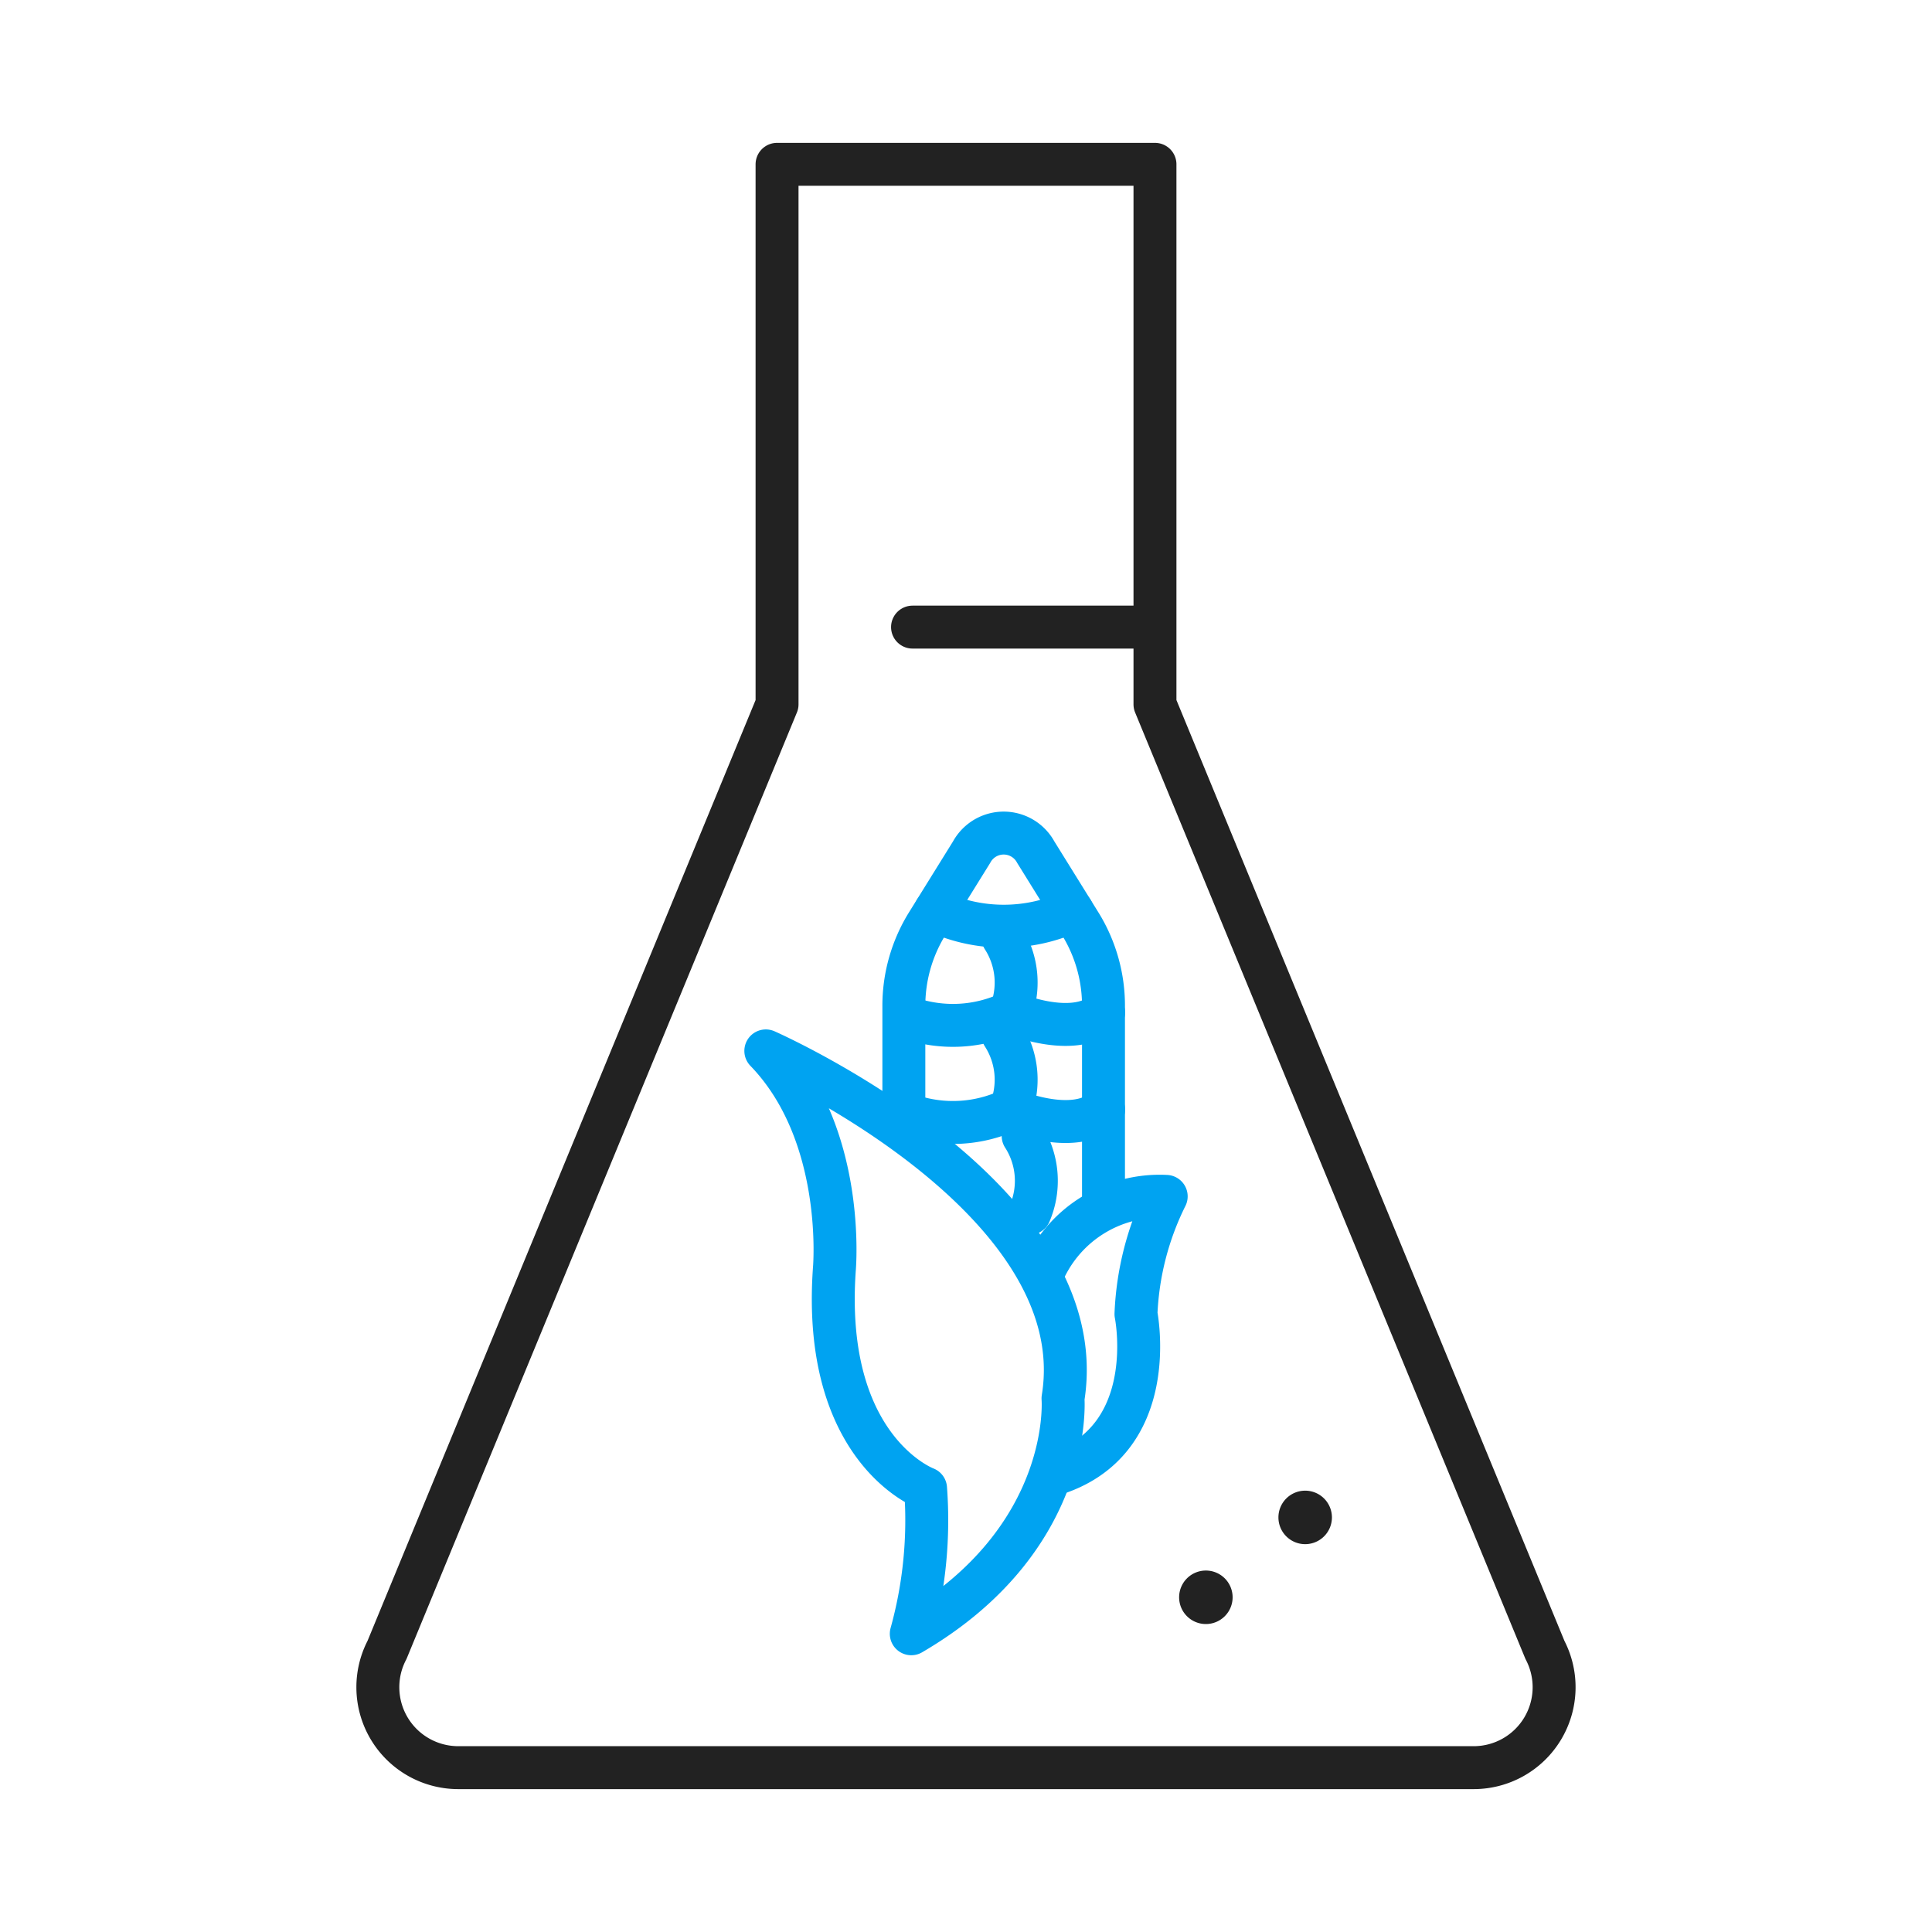
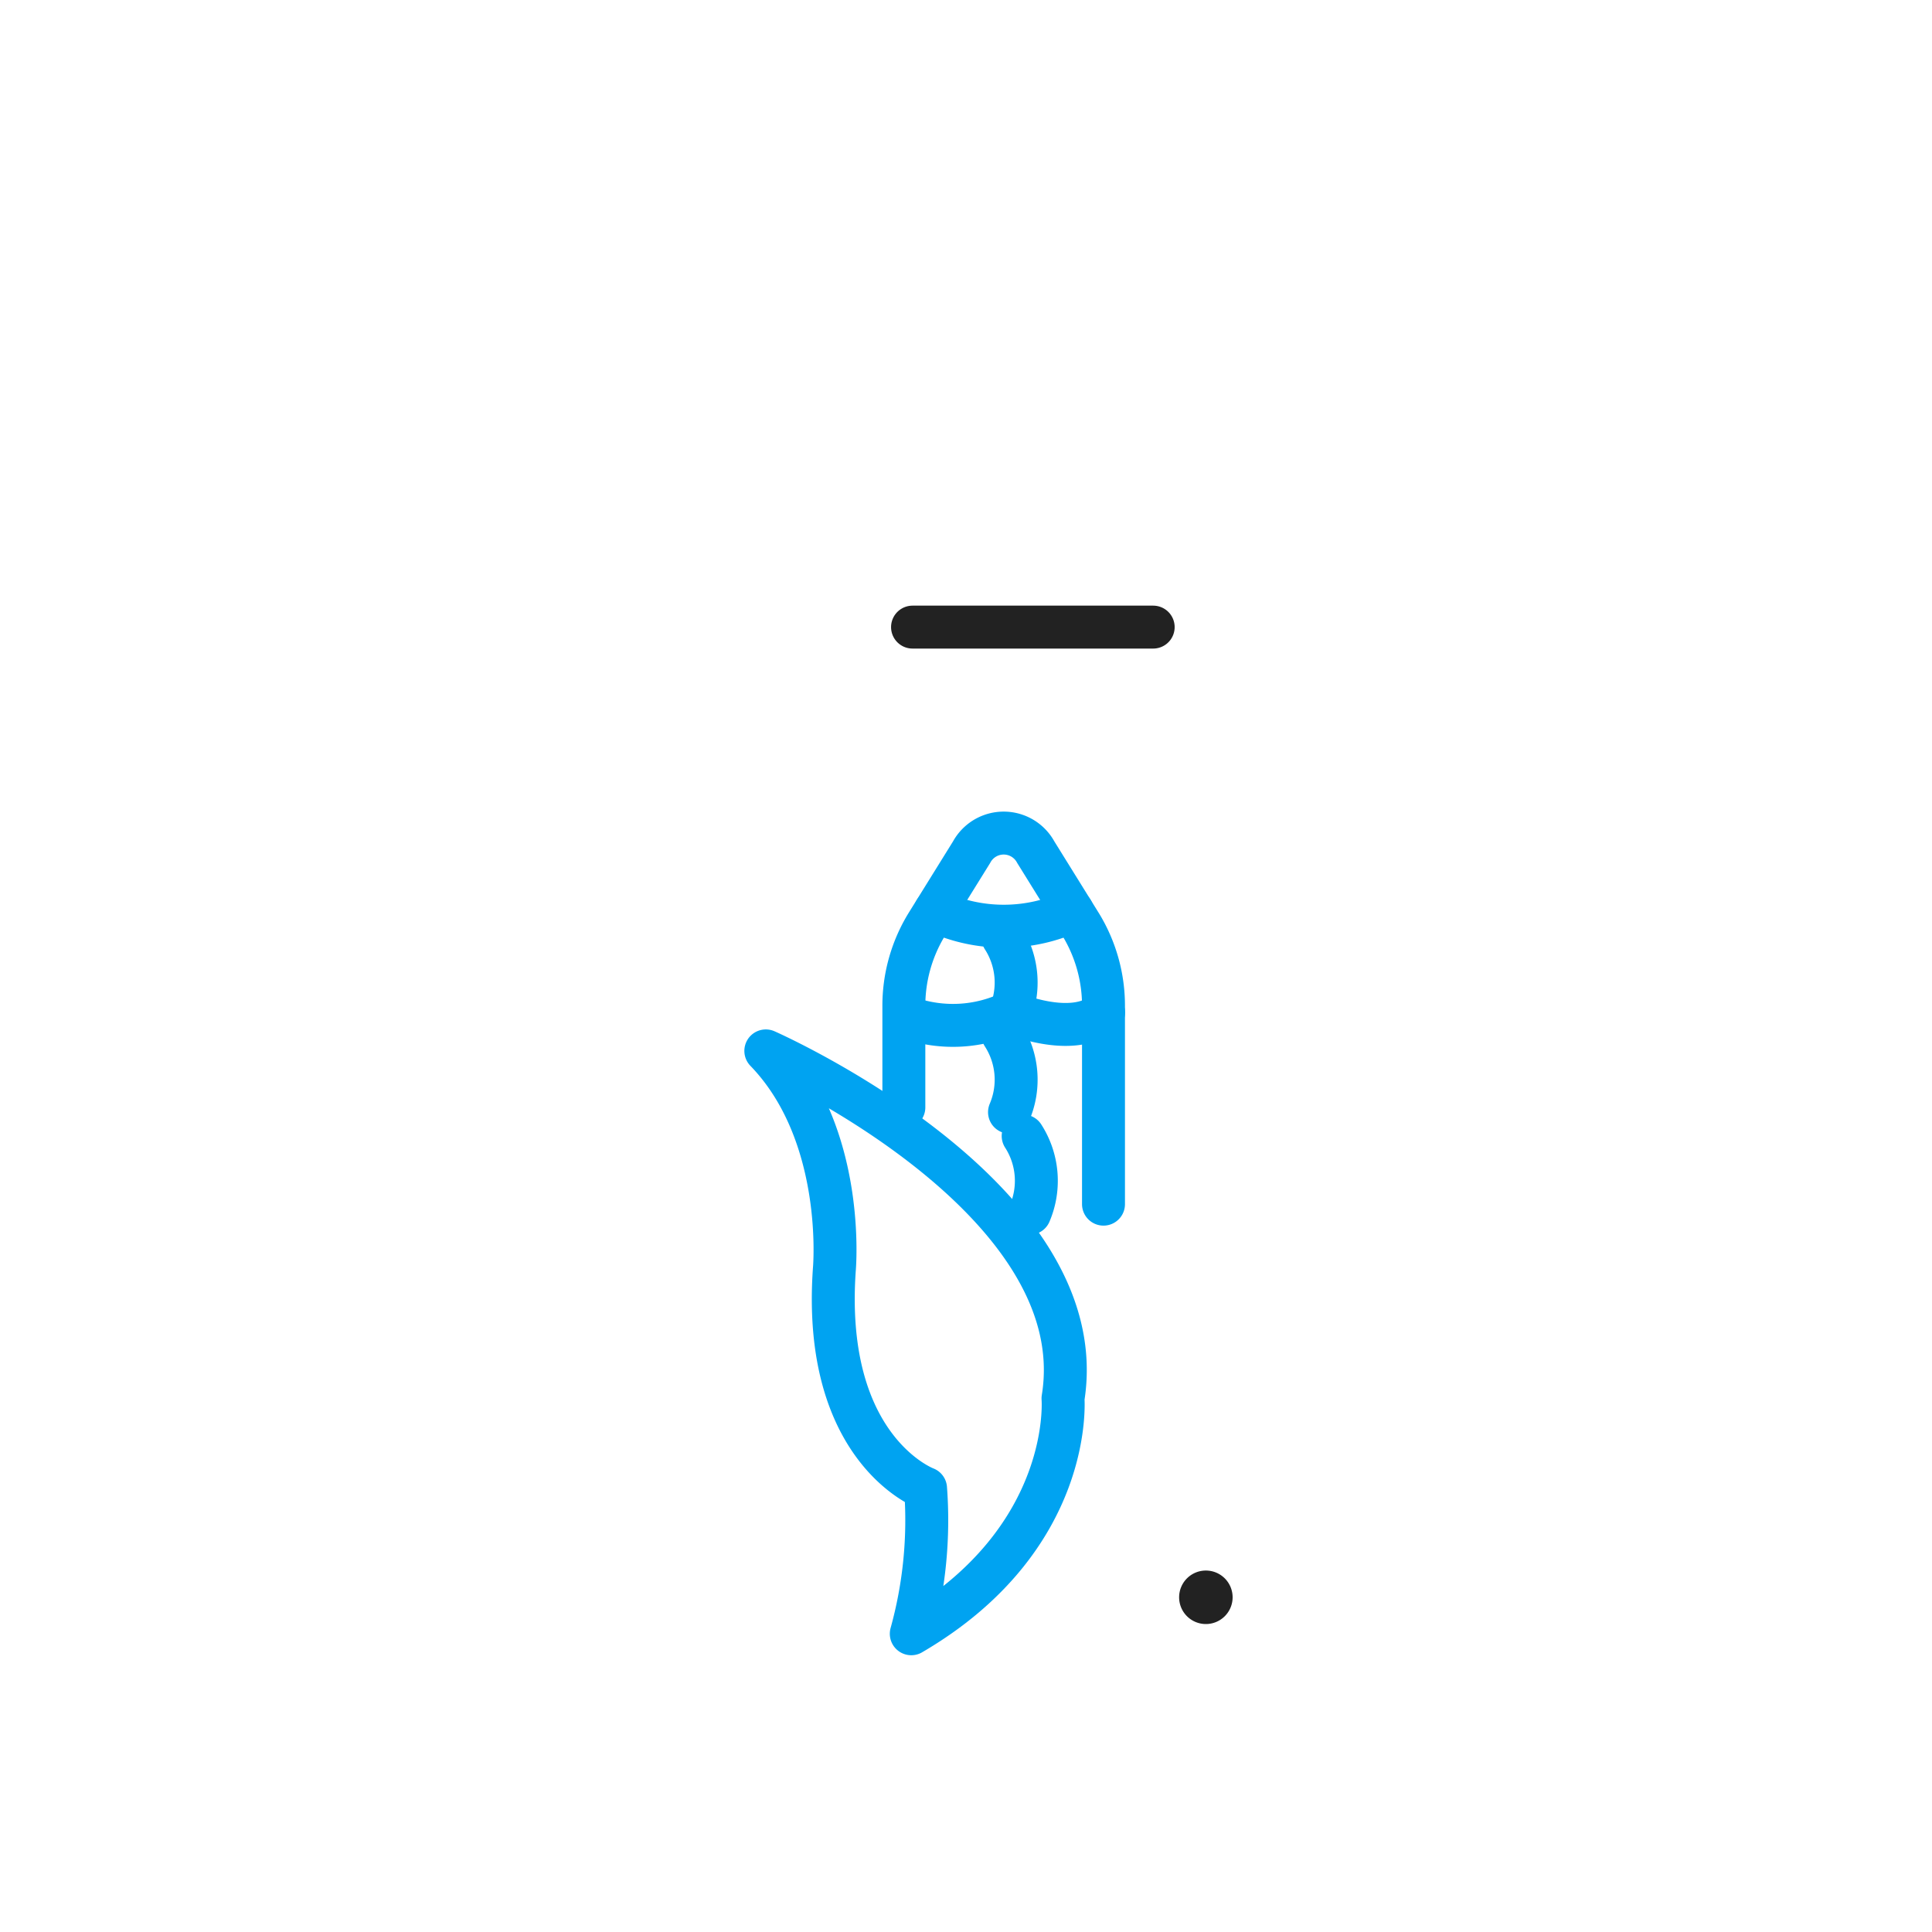
<svg xmlns="http://www.w3.org/2000/svg" width="90" height="90" viewBox="0 0 90 90">
  <defs>
    <clipPath id="clip-path">
      <rect id="사각형_3678" data-name="사각형 3678" width="90" height="90" fill="none" />
    </clipPath>
  </defs>
  <g id="ico" clip-path="url(#clip-path)">
    <g id="그룹_4993" data-name="그룹 4993">
      <g id="그룹_4992" data-name="그룹 4992" clip-path="url(#clip-path)">
-         <path id="패스_13401" data-name="패스 13401" d="M32.728,31.3V6.145H50.333V31.3L68.5,75.351a3.747,3.747,0,0,1-3.321,5.483h-47.3a3.747,3.747,0,0,1-3.321-5.483Z" transform="translate(3.47 1.51)" fill="none" stroke="#222" stroke-linecap="round" stroke-linejoin="round" stroke-width="2" />
        <path id="패스_13402" data-name="패스 13402" d="M33.8,43.932V39.24a7.264,7.264,0,0,1,1.055-3.812l2.1-3.383a1.7,1.7,0,0,1,2.991,0l2.1,3.383A7.253,7.253,0,0,1,43.1,39.24v9.2" transform="translate(8.305 7.654)" fill="none" stroke="#00a3f1" stroke-linecap="round" stroke-linejoin="round" stroke-width="2" />
        <path id="패스_13403" data-name="패스 13403" d="M28.639,39.3s15.378,6.764,13.844,16.189c0,0,.542,6.52-7.068,10.963a19.781,19.781,0,0,0,.665-6.771s-4.837-1.788-4.249-10.2C31.832,49.477,32.406,43.193,28.639,39.3Z" transform="translate(7.036 9.655)" fill="none" stroke="#00a3f1" stroke-linecap="round" stroke-linejoin="round" stroke-width="2" />
-         <path id="패스_13404" data-name="패스 13404" d="M38.944,48.474a5.927,5.927,0,0,1,5.814-3.732,13.534,13.534,0,0,0-1.408,5.483s1.224,6-3.949,7.5" transform="translate(9.568 10.99)" fill="none" stroke="#00a3f1" stroke-linecap="round" stroke-linejoin="round" stroke-width="2" />
        <path id="패스_13405" data-name="패스 13405" d="M37.812,38.668a3.857,3.857,0,0,0-.305-3.6" transform="translate(9.215 8.616)" fill="none" stroke="#00a3f1" stroke-linecap="round" stroke-linejoin="round" stroke-width="2" />
        <path id="패스_13406" data-name="패스 13406" d="M34.974,34.068a7.551,7.551,0,0,0,6.385,0" transform="translate(8.592 8.37)" fill="none" stroke="#00a3f1" stroke-linecap="round" stroke-linejoin="round" stroke-width="2" />
        <path id="패스_13407" data-name="패스 13407" d="M34.008,38.126a6.254,6.254,0,0,0,4.707-.264s2.882,1.256,4.34,0" transform="translate(8.355 9.302)" fill="none" stroke="#00a3f1" stroke-linecap="round" stroke-linejoin="round" stroke-width="2" />
        <path id="패스_13408" data-name="패스 13408" d="M37.812,42.3a3.857,3.857,0,0,0-.305-3.6" transform="translate(9.215 9.508)" fill="none" stroke="#00a3f1" stroke-linecap="round" stroke-linejoin="round" stroke-width="2" />
        <path id="패스_13409" data-name="패스 13409" d="M38.568,46.081a3.855,3.855,0,0,0-.305-3.6" transform="translate(9.4 10.438)" fill="none" stroke="#00a3f1" stroke-linecap="round" stroke-linejoin="round" stroke-width="2" />
-         <path id="패스_13410" data-name="패스 13410" d="M34.008,41.757a6.254,6.254,0,0,0,4.707-.264s2.882,1.256,4.34,0" transform="translate(8.355 10.194)" fill="none" stroke="#00a3f1" stroke-linecap="round" stroke-linejoin="round" stroke-width="2" />
        <path id="패스_13411" data-name="패스 13411" d="M46.587,59.979a1.246,1.246,0,1,1-1.246-1.246,1.246,1.246,0,0,1,1.246,1.246" transform="translate(10.833 14.429)" fill="#222" />
-         <path id="패스_13412" data-name="패스 13412" d="M50.3,56.992a1.246,1.246,0,1,1-1.246-1.246A1.246,1.246,0,0,1,50.3,56.992" transform="translate(11.746 13.695)" fill="#222" />
        <line id="선_2728" data-name="선 2728" x2="11.211" transform="translate(42.509 29.213)" fill="none" stroke="#222" stroke-linecap="round" stroke-linejoin="round" stroke-width="2" />
      </g>
    </g>
  </g>
</svg>